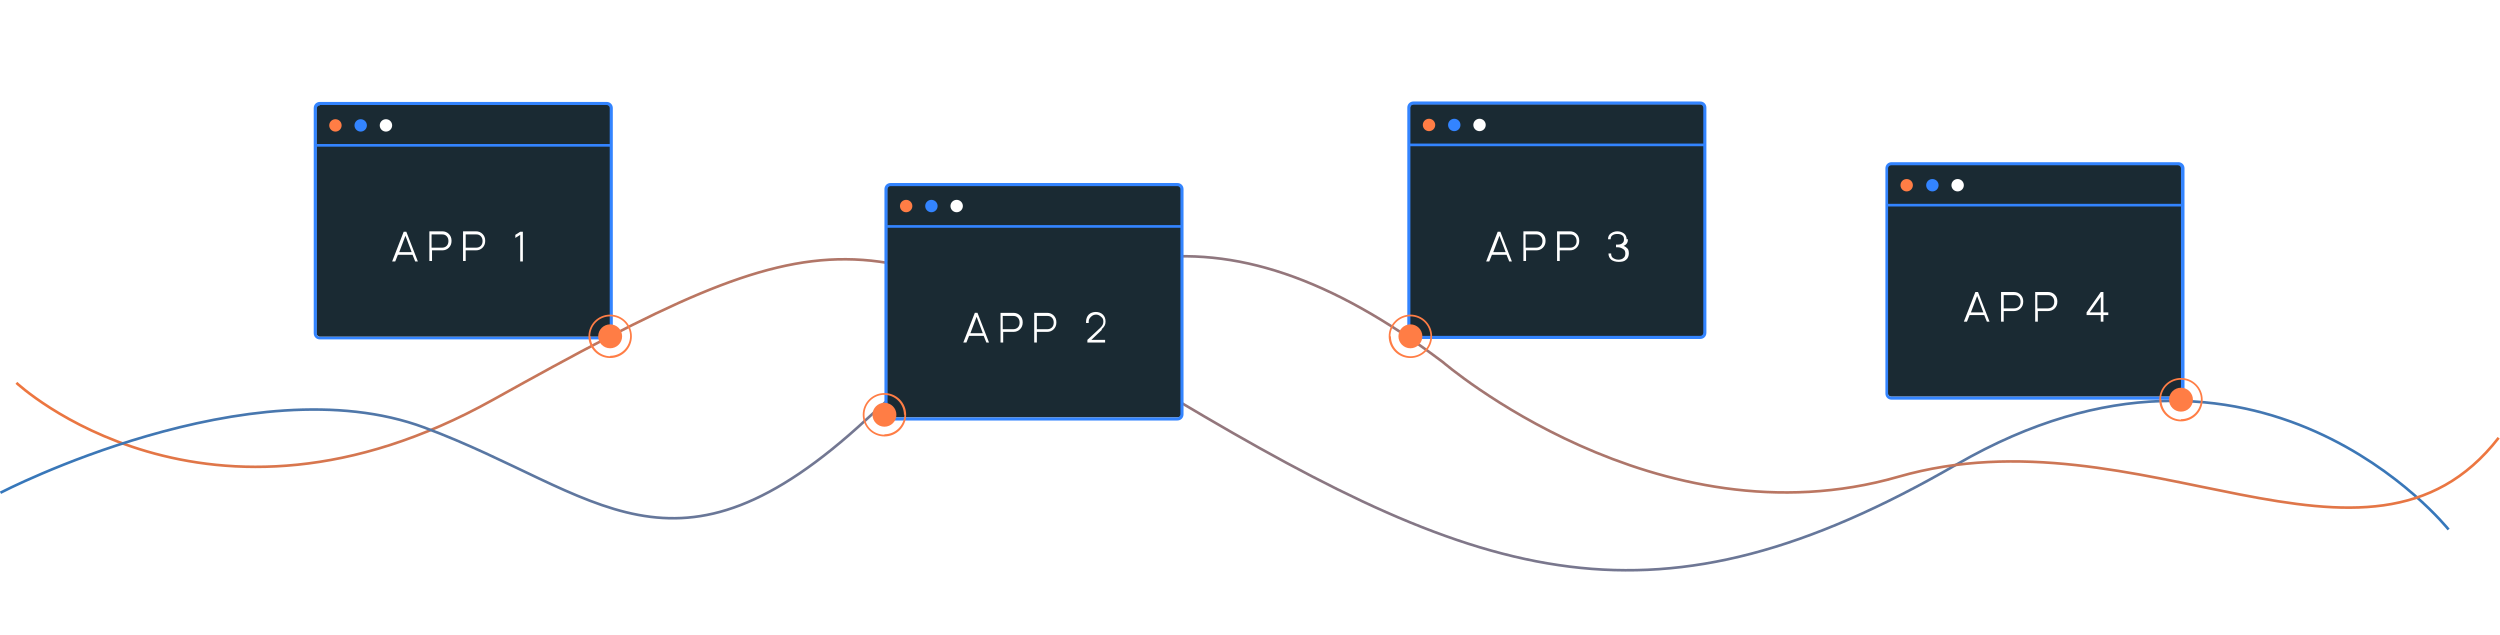
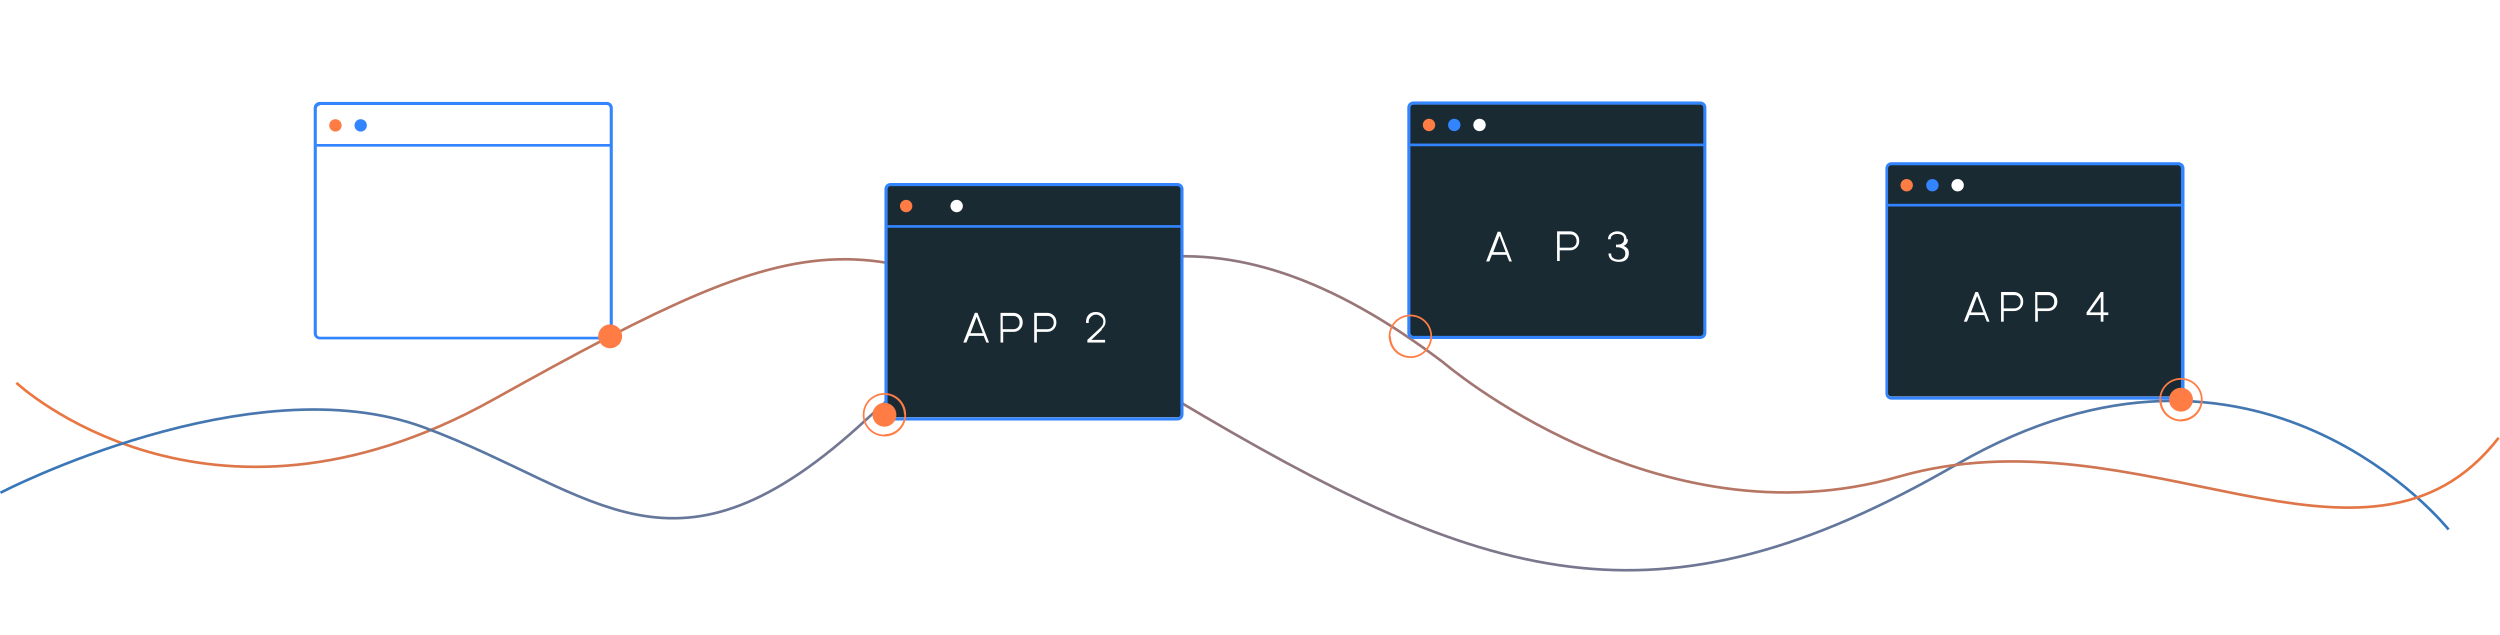
<svg xmlns="http://www.w3.org/2000/svg" id="Layer_1" data-name="Layer 1" version="1.1" viewBox="0 0 564.2 143.2">
  <defs>
    <style>
      .cls-1 {
        filter: url(#outer-glow-3);
      }

      .cls-1, .cls-2, .cls-3, .cls-4, .cls-5, .cls-6, .cls-7, .cls-8 {
        stroke-width: 0px;
      }

      .cls-1, .cls-4, .cls-5, .cls-8 {
        fill: #1a2a33;
      }

      .cls-2 {
        fill: #3384ff;
      }

      .cls-9 {
        clip-path: url(#clippath-2);
      }

      .cls-3, .cls-10, .cls-11 {
        fill: none;
      }

      .cls-10 {
        stroke: url(#linear-gradient-2);
      }

      .cls-10, .cls-11 {
        stroke-miterlimit: 10;
        stroke-width: .6px;
      }

      .cls-12 {
        clip-path: url(#clippath-1);
      }

      .cls-4 {
        filter: url(#outer-glow-4);
      }

      .cls-11 {
        stroke: url(#linear-gradient);
      }

      .cls-13 {
        clip-path: url(#clippath);
      }

      .cls-14 {
        clip-path: url(#clippath-3);
      }

      .cls-5 {
        filter: url(#outer-glow-2);
      }

      .cls-6 {
        fill: #ff7d45;
      }

      .cls-7 {
        fill: #fff;
      }

      .cls-8 {
        filter: url(#outer-glow-1);
      }
    </style>
    <linearGradient id="linear-gradient" x1="3.5" y1="18.4" x2="552.9" y2="18.4" gradientTransform="translate(0 112) scale(1 -1)" gradientUnits="userSpaceOnUse">
      <stop offset="0" stop-color="#ee763f" />
      <stop offset="1" stop-color="#3577bb" />
    </linearGradient>
    <linearGradient id="linear-gradient-2" x1="0" y1="24.6" x2="564.2" y2="24.6" gradientTransform="translate(0 112) scale(1 -1)" gradientUnits="userSpaceOnUse">
      <stop offset="0" stop-color="#3577bb" />
      <stop offset="1" stop-color="#ee763f" />
    </linearGradient>
    <filter id="outer-glow-1">
      <feOffset dx="0" dy="0" />
      <feGaussianBlur result="blur" stdDeviation="2.7" />
      <feFlood flood-color="#3384ff" flood-opacity=".75" />
      <feComposite in2="blur" operator="in" />
      <feComposite in="SourceGraphic" />
    </filter>
    <filter id="outer-glow-2">
      <feOffset dx="0" dy="0" />
      <feGaussianBlur result="blur-2" stdDeviation="2.7" />
      <feFlood flood-color="#3384ff" flood-opacity=".75" />
      <feComposite in2="blur-2" operator="in" />
      <feComposite in="SourceGraphic" />
    </filter>
    <filter id="outer-glow-3">
      <feOffset dx="0" dy="0" />
      <feGaussianBlur result="blur-3" stdDeviation="2.7" />
      <feFlood flood-color="#3384ff" flood-opacity=".75" />
      <feComposite in2="blur-3" operator="in" />
      <feComposite in="SourceGraphic" />
    </filter>
    <filter id="outer-glow-4">
      <feOffset dx="0" dy="0" />
      <feGaussianBlur result="blur-4" stdDeviation="2.7" />
      <feFlood flood-color="#3384ff" flood-opacity=".75" />
      <feComposite in2="blur-4" operator="in" />
      <feComposite in="SourceGraphic" />
    </filter>
    <clipPath id="clippath">
      <circle class="cls-3" cx="199.6" cy="93.6" r="4.9" />
    </clipPath>
    <clipPath id="clippath-1">
-       <circle class="cls-3" cx="137.7" cy="75.9" r="4.9" />
-     </clipPath>
+       </clipPath>
    <clipPath id="clippath-2">
      <circle class="cls-3" cx="318.3" cy="75.9" r="4.9" />
    </clipPath>
    <clipPath id="clippath-3">
      <circle class="cls-3" cx="492.2" cy="90.2" r="4.9" />
    </clipPath>
  </defs>
  <path class="cls-11" d="M3.7,86.4s42.7,40,107.6,3.8c76.8-42.8,84.2-41.7,154.1,0,69.9,41.7,108.2,53.9,176.2,14.6,68-39.3,111,14.7,111,14.7" />
  <path class="cls-10" d="M.1,111.2s56.5-29.3,95.7-14.7,56.1,38.6,99.9-2c43.9-40.6,79-51.2,129.9-12.8,0,0,48.2,41.6,102.8,25.9,54.6-15.7,105.9,29.3,135.5-8.8" />
  <g>
    <g>
      <g>
        <rect class="cls-8" x="426" y="37.1" width="66.4" height="52.4" rx=".8" ry=".8" />
        <path class="cls-2" d="M491.6,90.2h-64.7c-.8,0-1.4-.6-1.4-1.4v-50.8c0-.8.6-1.4,1.4-1.4h64.7c.8,0,1.4.6,1.4,1.4v50.8c0,.8-.6,1.4-1.4,1.4ZM426.8,37.3c-.4,0-.7.3-.7.7v50.8c0,.4.3.7.7.7h64.7c.4,0,.7-.3.7-.7v-50.8c0-.4-.3-.7-.7-.7,0,0-64.7,0-64.7,0Z" />
      </g>
      <circle class="cls-6" cx="430.3" cy="41.8" r="1.4" />
      <circle class="cls-2" cx="436.1" cy="41.8" r="1.4" />
      <circle class="cls-7" cx="441.8" cy="41.8" r="1.4" />
      <rect class="cls-2" x="426" y="46" width="66.4" height=".6" />
    </g>
    <g>
      <path class="cls-7" d="M449.1,72.6h-.7l-.6-1.5h-3.3l-.6,1.5h-.7l2.6-6.7h.6l2.6,6.7h0ZM444.8,70.5h2.8l-1.4-3.7h0l-1.4,3.7h0Z" />
      <path class="cls-7" d="M456.6,68.1c0,.6-.2,1.1-.6,1.5s-.9.6-1.5.6h-2.3v2.4h-.6v-6.7h2.9c.6,0,1.1.2,1.5.6s.6.9.6,1.5h0ZM455.6,69.2c.3-.3.4-.7.4-1.1s-.1-.8-.4-1.1c-.3-.3-.6-.4-1.1-.4h-2.3v3h2.3c.4,0,.8-.1,1.1-.4h0Z" />
      <path class="cls-7" d="M464.3,68.1c0,.6-.2,1.1-.6,1.5s-.9.6-1.5.6h-2.3v2.4h-.6v-6.7h2.9c.6,0,1.1.2,1.5.6s.6.9.6,1.5h0ZM463.2,69.2c.3-.3.4-.7.4-1.1s-.1-.8-.4-1.1c-.3-.3-.6-.4-1.1-.4h-2.3v3h2.3c.4,0,.8-.1,1.1-.4h0Z" />
      <path class="cls-7" d="M470.9,71.1v-.6l3.2-4.6h.6v4.6h1.1v.6h-1.1v1.5h-.6v-1.5h-3.2ZM471.6,70.5h2.5v-3.5h0l-2.5,3.5h0Z" />
    </g>
  </g>
  <g>
    <g>
      <g>
        <rect class="cls-5" x="200.2" y="41.8" width="66.4" height="52.4" rx=".8" ry=".8" />
        <path class="cls-2" d="M265.7,94.9h-64.7c-.8,0-1.4-.6-1.4-1.4v-50.8c0-.8.6-1.4,1.4-1.4h64.7c.8,0,1.4.6,1.4,1.4v50.8c0,.8-.6,1.4-1.4,1.4ZM201,42c-.4,0-.7.3-.7.7v50.8c0,.4.3.7.7.7h64.7c.4,0,.7-.3.7-.7v-50.8c0-.4-.3-.7-.7-.7h-64.7Z" />
      </g>
      <circle class="cls-6" cx="204.5" cy="46.5" r="1.4" />
-       <circle class="cls-2" cx="210.2" cy="46.5" r="1.4" />
      <circle class="cls-7" cx="215.9" cy="46.5" r="1.4" />
      <rect class="cls-2" x="200.2" y="50.8" width="66.4" height=".6" />
    </g>
    <g>
      <path class="cls-7" d="M223.3,77.3h-.7l-.6-1.5h-3.3l-.6,1.5h-.7l2.6-6.7h.6l2.6,6.7h0ZM219,75.2h2.8l-1.4-3.7h0l-1.4,3.7h0Z" />
      <path class="cls-7" d="M230.8,72.8c0,.6-.2,1.1-.6,1.5s-.9.6-1.5.6h-2.3v2.4h-.6v-6.7h2.9c.6,0,1.1.2,1.5.6s.6.9.6,1.5h0ZM229.7,73.9c.3-.3.4-.7.4-1.1s-.1-.8-.4-1.1-.6-.4-1.1-.4h-2.3v3h2.3c.4,0,.8-.1,1.1-.4h0Z" />
      <path class="cls-7" d="M238.4,72.8c0,.6-.2,1.1-.6,1.5s-.9.6-1.5.6h-2.3v2.4h-.6v-6.7h2.9c.6,0,1.1.2,1.5.6s.6.9.6,1.5h0ZM237.4,73.9c.3-.3.4-.7.4-1.1s-.1-.8-.4-1.1-.6-.4-1.1-.4h-2.3v3h2.3c.4,0,.8-.1,1.1-.4h0Z" />
      <path class="cls-7" d="M248.7,74.4l-2.4,2.3h0s3.1,0,3.1,0v.6h-4v-.6l3-2.8c.4-.4.6-.8.6-1.3s-.1-.8-.5-1.1c-.3-.3-.7-.5-1.1-.5s-.8.1-1.2.5-.5.7-.5,1.1v.3h-.6v-.3c0-.6.2-1.2.6-1.6s1-.6,1.6-.6,1.2.2,1.6.6c.4.4.6.9.6,1.6s-.3,1.2-.9,1.7h0Z" />
    </g>
  </g>
  <g>
    <g>
      <g>
-         <rect class="cls-1" x="71.4" y="23.6" width="66.4" height="52.4" rx=".8" ry=".8" />
        <path class="cls-2" d="M136.9,76.6h-64.7c-.8,0-1.4-.6-1.4-1.4V24.4c0-.8.6-1.4,1.4-1.4h64.7c.8,0,1.4.6,1.4,1.4v50.8c0,.8-.6,1.4-1.4,1.4ZM72.2,23.8c-.4,0-.7.3-.7.7v50.8c0,.4.3.7.7.7h64.7c.4,0,.7-.3.7-.7V24.4c0-.4-.3-.7-.7-.7h-64.7Z" />
      </g>
      <circle class="cls-6" cx="75.7" cy="28.3" r="1.4" />
      <circle class="cls-2" cx="81.4" cy="28.3" r="1.4" />
      <circle class="cls-7" cx="87.1" cy="28.3" r="1.4" />
      <rect class="cls-2" x="71.4" y="32.5" width="66.4" height=".6" />
    </g>
    <g>
      <path class="cls-7" d="M94.4,59h-.7l-.6-1.5h-3.3l-.6,1.5h-.7l2.6-6.7h.6s2.6,6.7,2.6,6.7ZM90.1,56.9h2.8l-1.4-3.7h0l-1.4,3.7Z" />
      <path class="cls-7" d="M101.9,54.4c0,.6-.2,1.1-.6,1.5s-.9.6-1.5.6h-2.3v2.4h-.6v-6.7h2.9c.6,0,1.1.2,1.5.6s.6.9.6,1.5h0ZM100.8,55.5c.3-.3.4-.7.4-1.1s-.1-.8-.4-1.1c-.3-.3-.6-.4-1.1-.4h-2.3v3h2.3c.4,0,.8-.1,1.1-.4h0Z" />
      <path class="cls-7" d="M109.5,54.4c0,.6-.2,1.1-.6,1.5s-.9.6-1.5.6h-2.3v2.4h-.6v-6.7h2.9c.6,0,1.1.2,1.5.6s.6.9.6,1.5h0ZM108.5,55.5c.3-.3.4-.7.4-1.1s-.1-.8-.4-1.1c-.3-.3-.6-.4-1.1-.4h-2.3v3h2.3c.4,0,.8-.1,1.1-.4h0Z" />
      <path class="cls-7" d="M117.4,53l-1.1.7v-.7l1.1-.7h.6v6.7h-.6v-6h0Z" />
    </g>
  </g>
  <g>
    <g>
      <g>
        <rect class="cls-4" x="318.2" y="23.5" width="66.4" height="52.4" rx=".8" ry=".8" />
        <path class="cls-2" d="M383.7,76.5h-64.7c-.8,0-1.4-.6-1.4-1.4V24.3c0-.8.6-1.4,1.4-1.4h64.7c.8,0,1.4.6,1.4,1.4v50.8c0,.8-.6,1.4-1.4,1.4ZM319,23.6c-.4,0-.7.3-.7.7v50.8c0,.4.3.7.7.7h64.7c.4,0,.7-.3.7-.7V24.3c0-.4-.3-.7-.7-.7h-64.7Z" />
      </g>
      <circle class="cls-6" cx="322.5" cy="28.2" r="1.4" />
      <circle class="cls-2" cx="328.2" cy="28.2" r="1.4" />
      <circle class="cls-7" cx="333.9" cy="28.2" r="1.4" />
      <rect class="cls-2" x="318.2" y="32.4" width="66.4" height=".6" />
    </g>
    <g>
      <path class="cls-7" d="M341.3,59h-.7l-.6-1.5h-3.3l-.6,1.5h-.7l2.6-6.7h.6l2.6,6.7h0ZM337,56.9h2.8l-1.4-3.7h0l-1.4,3.7h0Z" />
-       <path class="cls-7" d="M348.8,54.4c0,.6-.2,1.1-.6,1.5s-.9.6-1.5.6h-2.3v2.4h-.6v-6.7h2.9c.6,0,1.1.2,1.5.6s.6.9.6,1.5h0ZM347.7,55.5c.3-.3.4-.7.4-1.1s-.1-.8-.4-1.1c-.3-.3-.6-.4-1.1-.4h-2.3v3h2.3c.4,0,.8-.1,1.1-.4h0Z" />
      <path class="cls-7" d="M356.4,54.4c0,.6-.2,1.1-.6,1.5s-.9.6-1.5.6h-2.3v2.4h-.6v-6.7h2.9c.6,0,1.1.2,1.5.6s.6.9.6,1.5h0ZM355.4,55.5c.3-.3.4-.7.4-1.1s-.1-.8-.4-1.1c-.3-.3-.6-.4-1.1-.4h-2.3v3h2.3c.4,0,.8-.1,1.1-.4h0Z" />
      <path class="cls-7" d="M367.4,54c0,.7-.3,1.2-1,1.5h0c.4.1.7.4.9.6s.3.6.3,1.1-.2,1.1-.6,1.4c-.4.4-1,.5-1.7.5s-1.3-.2-1.7-.5c-.4-.4-.6-.8-.6-1.4h.6c0,.4.1.8.4,1,.3.2.7.4,1.2.4s.9-.1,1.2-.4c.3-.2.4-.6.4-1s-.1-.8-.5-1c-.3-.2-.7-.4-1.2-.4h-.4v-.6h.4c.4,0,.8-.1,1-.3.3-.2.4-.5.4-.9s-.1-.7-.4-.9-.6-.3-1.1-.3-.8.1-1.1.3-.4.5-.4.9h-.6c0-.6.2-1,.6-1.3.4-.3.9-.5,1.5-.5s1.1.2,1.5.5c.4.3.6.8.6,1.3h0Z" />
    </g>
  </g>
  <g>
    <circle class="cls-6" cx="199.6" cy="93.6" r="2.7" />
    <g class="cls-13">
      <path class="cls-6" d="M204,93.6c0-2.5-2-4.5-4.5-4.5v-.9c3,0,5.4,2.4,5.4,5.4h-.9ZM199.6,98c2.5,0,4.5-2,4.5-4.5h.9c0,3-2.4,5.4-5.4,5.4v-.9ZM195.1,93.6c0,2.5,2,4.5,4.5,4.5v.9c-3,0-5.4-2.4-5.4-5.4h.9ZM199.6,89.1c-2.5,0-4.5,2-4.5,4.5h-.9c0-3,2.4-5.4,5.4-5.4v.9Z" />
    </g>
  </g>
  <g>
    <circle class="cls-6" cx="137.7" cy="75.9" r="2.7" />
    <g class="cls-12">
-       <path class="cls-6" d="M142.2,75.9c0-2.5-2-4.5-4.5-4.5v-.9c3,0,5.4,2.4,5.4,5.4h-.9ZM137.7,80.3c2.5,0,4.5-2,4.5-4.5h.9c0,3-2.4,5.4-5.4,5.4v-.9ZM133.3,75.9c0,2.5,2,4.5,4.5,4.5v.9c-3,0-5.4-2.4-5.4-5.4h.9ZM137.7,71.4c-2.5,0-4.5,2-4.5,4.5h-.9c0-3,2.4-5.4,5.4-5.4v.9Z" />
-     </g>
-   </g>
-   <g>
-     <circle class="cls-6" cx="318.3" cy="75.9" r="2.7" />
+       <path class="cls-6" d="M142.2,75.9v-.9c3,0,5.4,2.4,5.4,5.4h-.9ZM137.7,80.3c2.5,0,4.5-2,4.5-4.5h.9c0,3-2.4,5.4-5.4,5.4v-.9ZM133.3,75.9c0,2.5,2,4.5,4.5,4.5v.9c-3,0-5.4-2.4-5.4-5.4h.9ZM137.7,71.4c-2.5,0-4.5,2-4.5,4.5h-.9c0-3,2.4-5.4,5.4-5.4v.9Z" />
+     </g>
+   </g>
+   <g>
    <g class="cls-9">
      <path class="cls-6" d="M322.8,75.9c0-2.5-2-4.5-4.5-4.5v-.9c3,0,5.4,2.4,5.4,5.4h-.9ZM318.3,80.4c2.5,0,4.5-2,4.5-4.5h.9c0,3-2.4,5.4-5.4,5.4v-.9ZM313.9,75.9c0,2.5,2,4.5,4.5,4.5v.9c-3,0-5.4-2.4-5.4-5.4h.9ZM318.3,71.4c-2.5,0-4.5,2-4.5,4.5h-.9c0-3,2.4-5.4,5.4-5.4v.9Z" />
    </g>
  </g>
  <g>
    <circle class="cls-6" cx="492.2" cy="90.2" r="2.7" />
    <g class="cls-14">
      <path class="cls-6" d="M496.7,90.2c0-2.5-2-4.5-4.5-4.5v-.9c3,0,5.4,2.4,5.4,5.4h-.9ZM492.2,94.6c2.5,0,4.5-2,4.5-4.5h.9c0,3-2.4,5.4-5.4,5.4v-.9ZM487.8,90.2c0,2.5,2,4.5,4.5,4.5v.9c-3,0-5.4-2.4-5.4-5.4h.9ZM492.2,85.7c-2.5,0-4.5,2-4.5,4.5h-.9c0-3,2.4-5.4,5.4-5.4v.9Z" />
    </g>
  </g>
</svg>